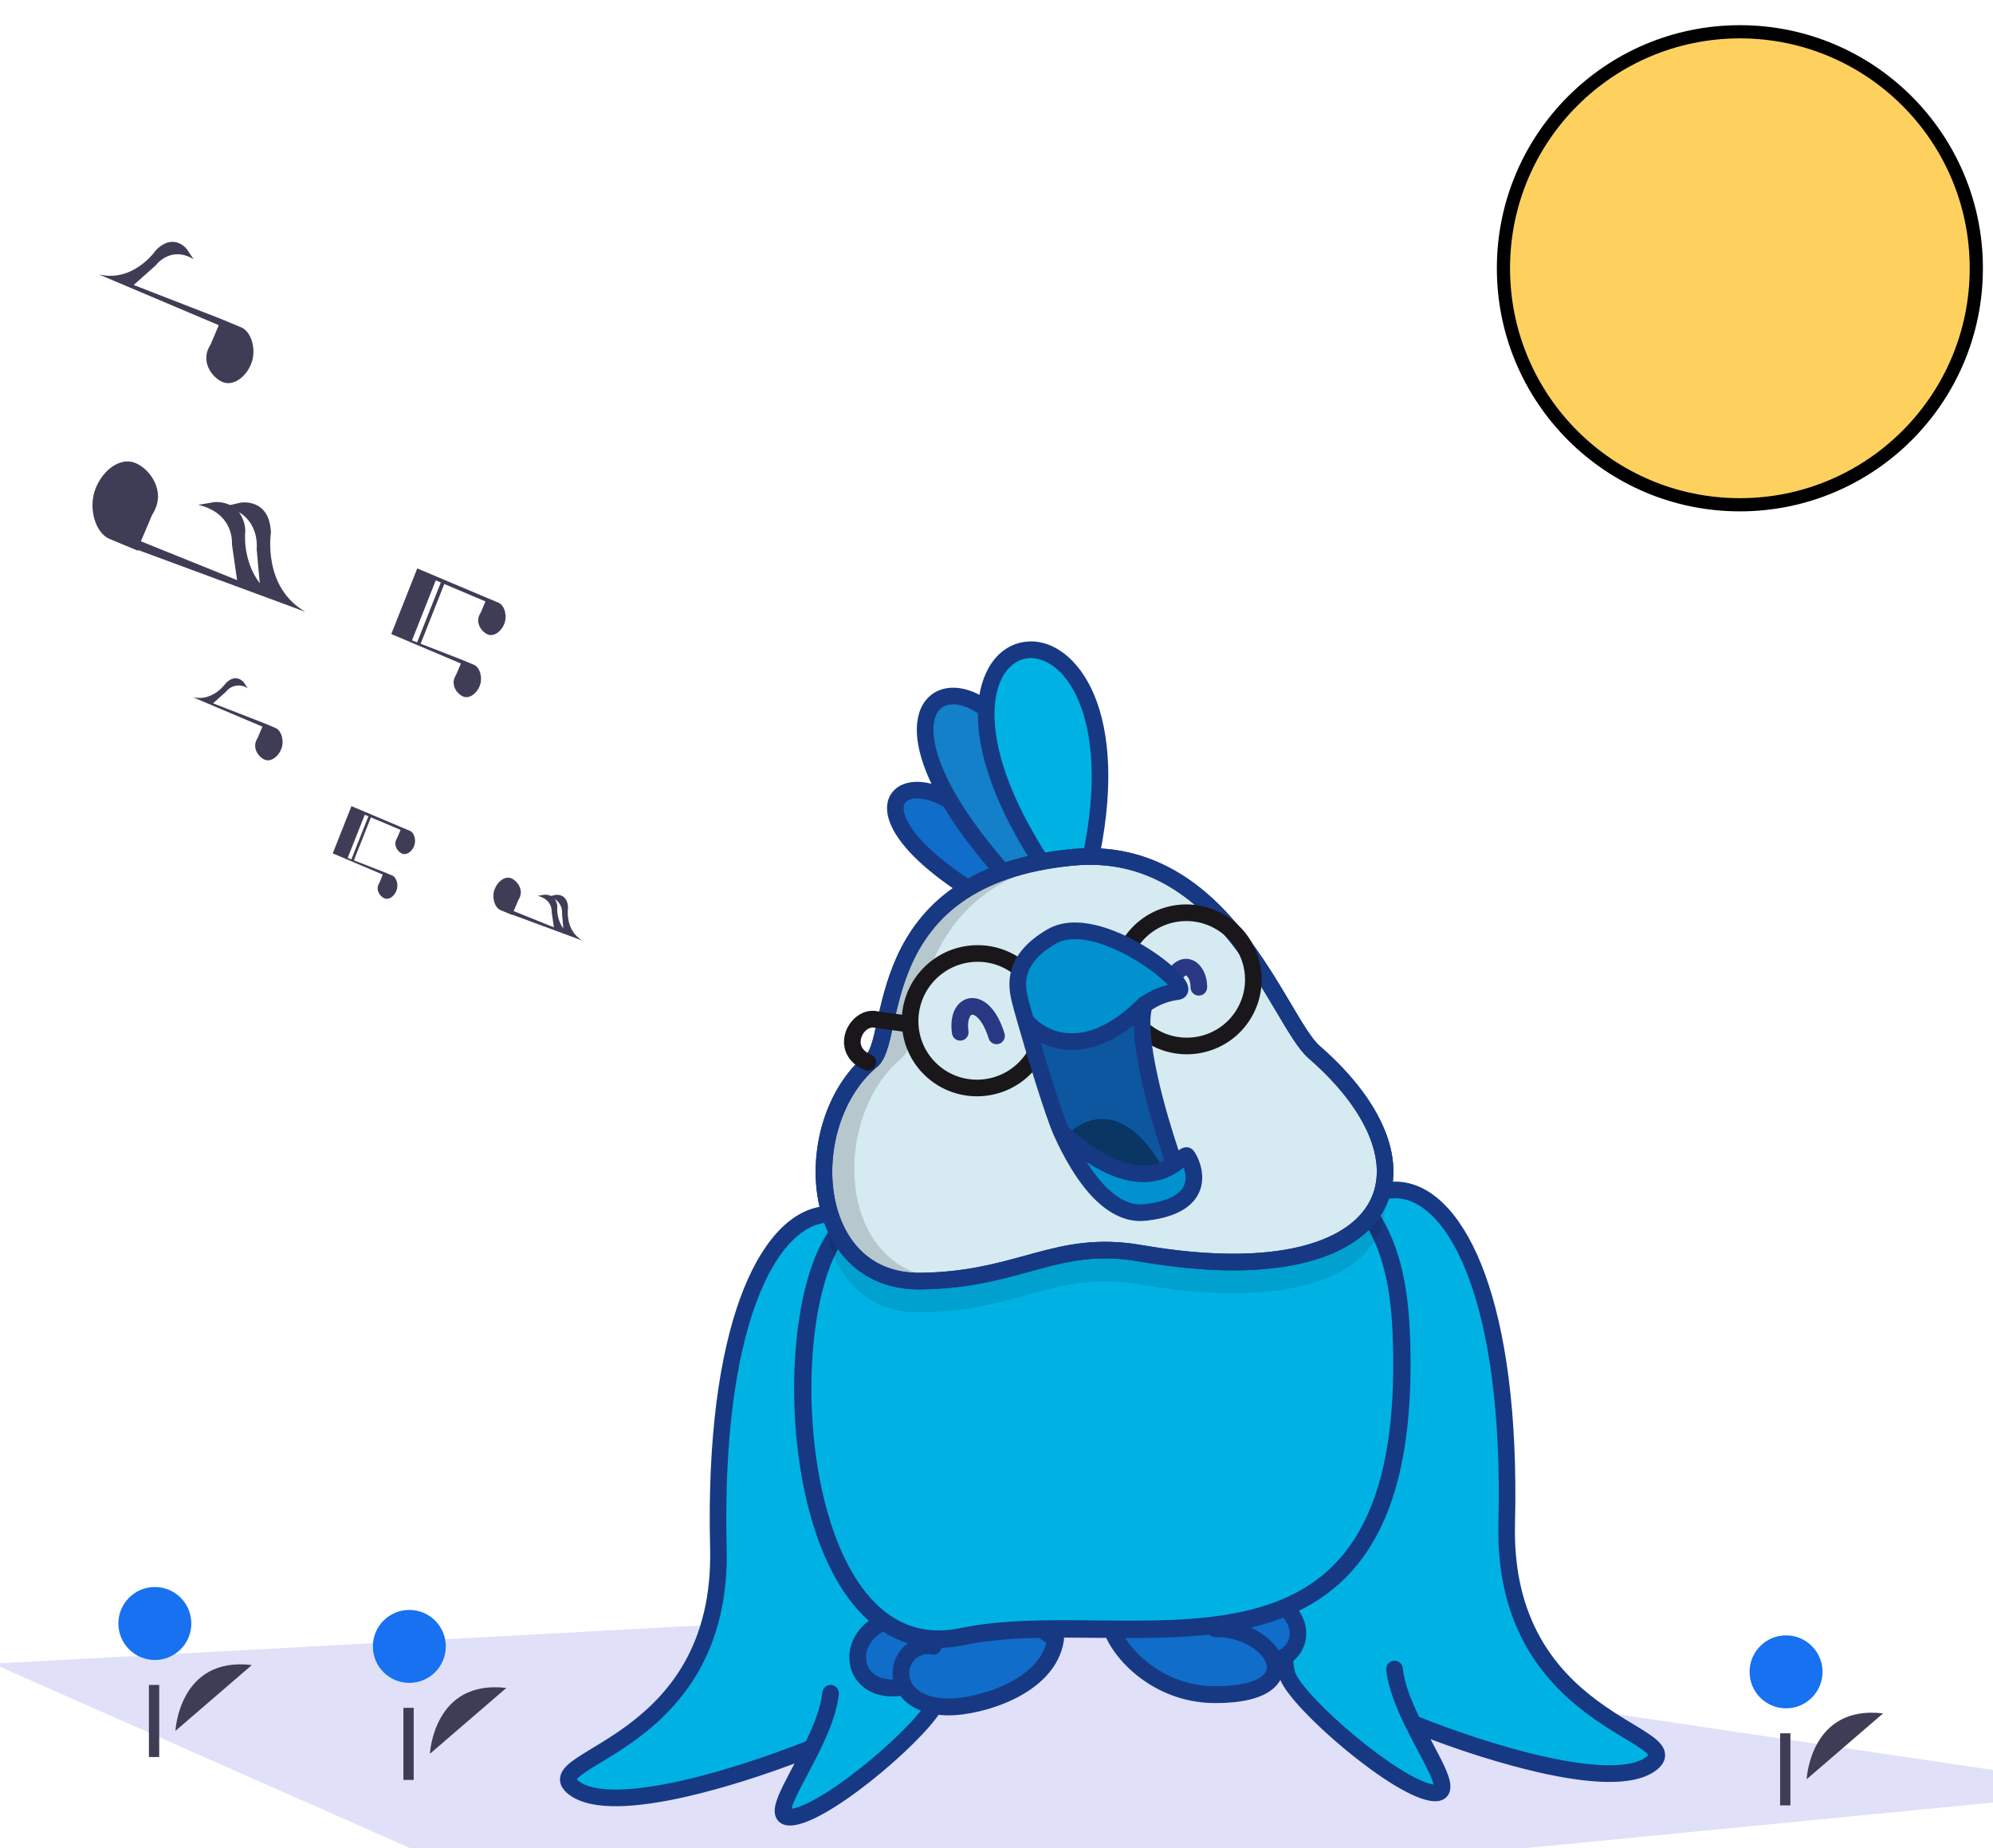
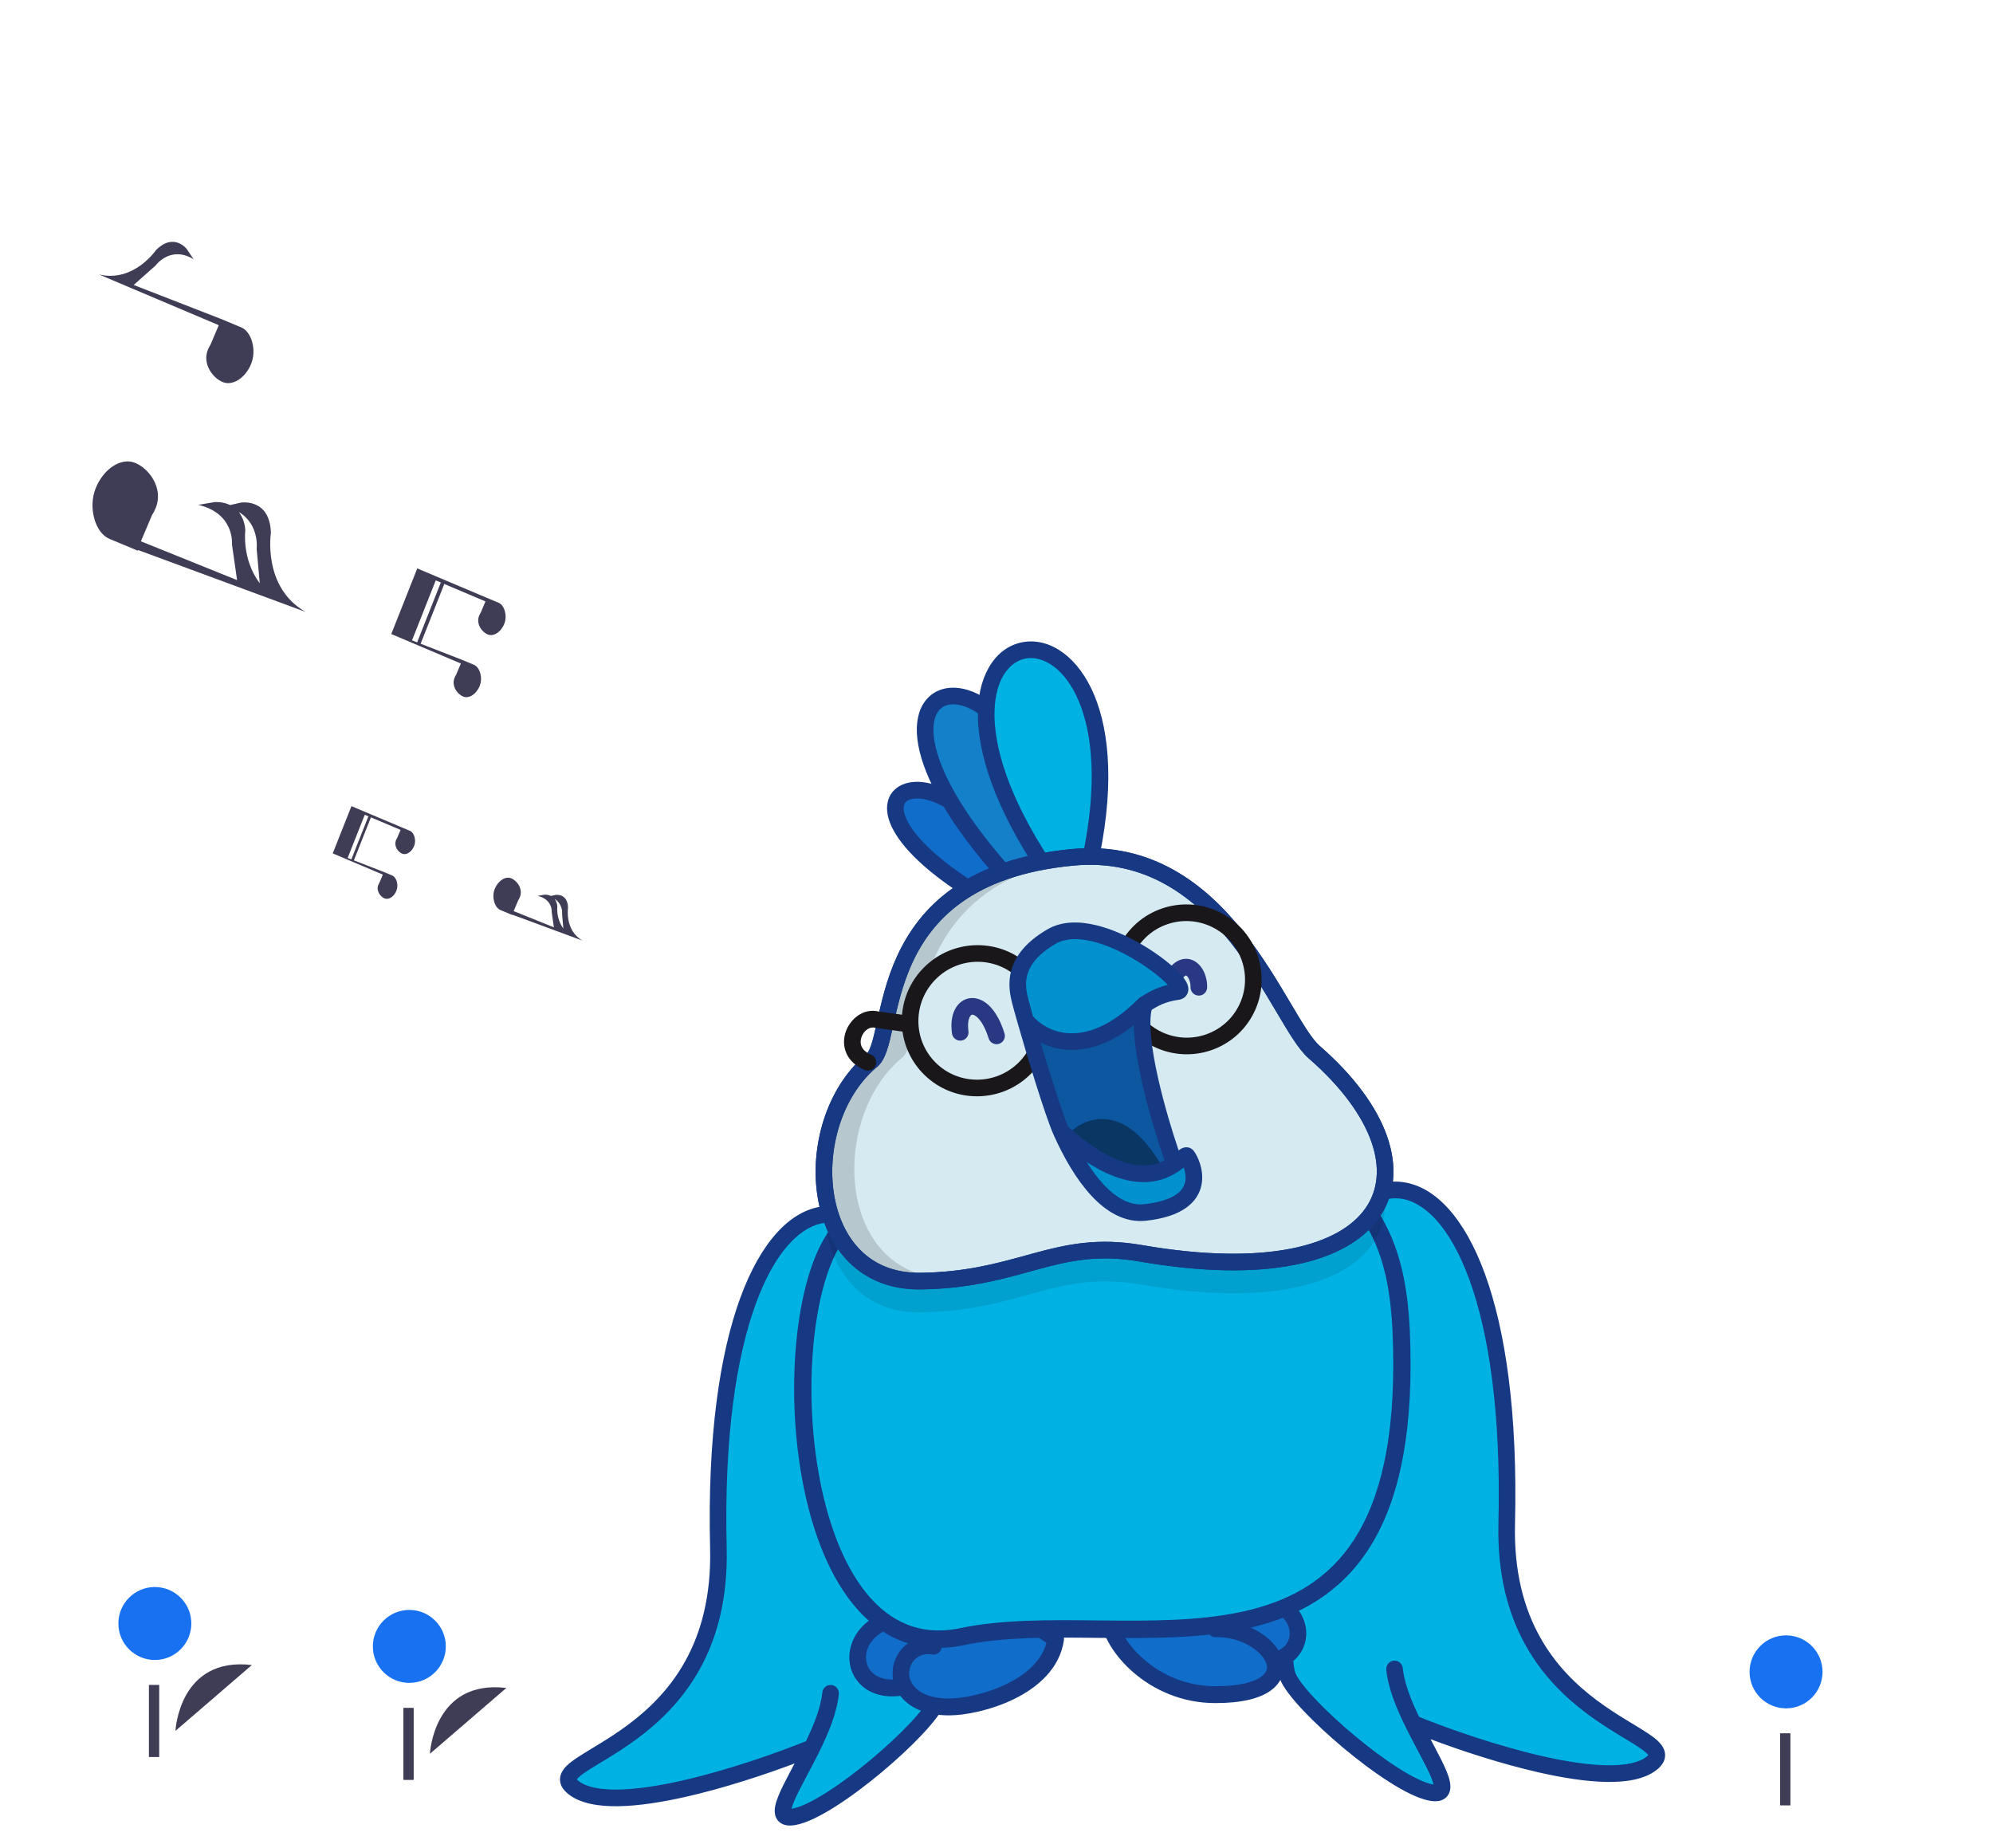
<svg xmlns="http://www.w3.org/2000/svg" width="1662" height="1541" viewBox="0 0 1662 1541" fill="none">
  <g clip-path="url(#clip0_1615_25830)">
-     <path d="M1772.39 1492.32L510.148 1615.43L-5.872 1387.31L778.158 1344.92L1772.39 1492.32Z" fill="#5757E0" fill-opacity="0.18" />
-     <path d="M1648.08 223.707C1648.08 332.623 1559.8 420.915 1450.91 420.915C1342.03 420.915 1253.75 332.623 1253.75 223.707C1253.75 114.792 1342.03 26.5 1450.91 26.5C1559.8 26.5 1648.08 114.792 1648.08 223.707Z" fill="#FED15F" stroke="black" stroke-width="11" />
    <path d="M358.518 1462.45C358.518 1462.45 361.482 1400.32 422.254 1407.54Z" fill="#3F3D56" />
    <path d="M341.347 1403.32C358.145 1403.32 371.762 1389.7 371.762 1372.9C371.762 1356.1 358.145 1342.48 341.347 1342.48C324.549 1342.48 310.931 1356.1 310.931 1372.9C310.931 1389.7 324.549 1403.32 341.347 1403.32Z" fill="#1771F1" />
    <path d="M344.984 1424.13H336.398V1484.24H344.984V1424.13Z" fill="#3F3D56" />
-     <path d="M1506.59 1483.67C1506.59 1483.67 1509.56 1421.54 1570.33 1428.76Z" fill="#3F3D56" />
    <path d="M1489.42 1424.55C1506.22 1424.55 1519.84 1410.93 1519.84 1394.13C1519.84 1377.32 1506.22 1363.7 1489.42 1363.7C1472.62 1363.7 1459 1377.32 1459 1394.13C1459 1410.93 1472.62 1424.55 1489.42 1424.55Z" fill="#1771F1" />
    <path d="M1493.06 1445.36H1484.47V1505.47H1493.06V1445.36Z" fill="#3F3D56" />
    <path d="M146.306 1443.34C146.306 1443.34 149.27 1381.21 210.041 1388.43Z" fill="#3F3D56" />
    <path d="M129.134 1384.22C145.932 1384.22 159.55 1370.6 159.55 1353.8C159.55 1337 145.932 1323.38 129.134 1323.38C112.336 1323.38 98.719 1337 98.719 1353.8C98.719 1370.6 112.336 1384.22 129.134 1384.22Z" fill="#1771F1" />
    <path d="M132.771 1405.03H124.185V1465.14H132.771V1405.03Z" fill="#3F3D56" />
    <path d="M341.986 692.851L341.989 692.845L334.724 689.819L304.07 676.858L293.083 672.212L292.239 674.341L277.479 711.616L319.018 729.202L319.236 729.399L316.437 736.001C316.054 736.605 315.727 737.243 315.461 737.906C313.5 742.858 317.203 747.784 320.704 749.171C324.205 750.558 328.633 747.668 330.594 742.716C332.528 737.831 330.638 731.626 327.226 730.126L327.229 730.121L319.964 727.094L295.111 717.431L309.312 681.569L307.207 680.735L293.001 716.611L289.928 715.416L304.189 679.4L304.565 679.559L333.778 691.926L333.996 692.124L331.197 698.726C330.814 699.329 330.487 699.967 330.221 700.631C328.26 705.583 331.963 710.509 335.464 711.895C338.965 713.282 343.393 710.392 345.354 705.44C347.288 700.556 345.398 694.35 341.986 692.851Z" fill="#3F3D56" />
    <path d="M485.759 784.362C470.68 775.739 473.698 756.816 473.698 756.816C473.318 744.522 463.164 746.262 463.164 746.262L459.468 747.106C457.751 746.309 455.861 745.959 453.973 746.089L448.351 747.036C461.152 750.044 460.1 760.755 460.1 760.755L461.894 773.279L428.351 759.745L432.202 750.662C432.735 749.823 433.189 748.938 433.559 748.016C436.282 741.138 431.138 734.296 426.276 732.37C421.413 730.444 415.264 734.458 412.54 741.336C409.854 748.12 412.479 756.739 417.218 758.821L417.214 758.829L427.304 763.032L427.379 762.794L485.759 784.362ZM468.726 762.357L469.802 774.345C466.004 769.014 464.219 762.509 464.766 755.987C464.677 753.666 463.895 751.426 462.52 749.556C464.633 750.91 466.332 752.822 467.427 755.081C468.522 757.34 468.972 759.858 468.726 762.357Z" fill="#3F3D56" />
-     <path d="M229.892 607.076L229.896 607.068L219.806 602.865L177.633 586.467L188.277 576.996C190.36 574.219 193.435 572.355 196.859 571.794C200.284 571.233 203.792 572.018 206.651 573.985L203.348 569.075C203.348 569.075 197.139 560.852 188.447 569.552C188.447 569.552 177.692 585.41 160.799 581.368L218.492 605.792L218.795 606.066L214.907 615.235C214.375 616.074 213.921 616.96 213.551 617.881C210.828 624.759 215.971 631.601 220.834 633.527C225.696 635.453 231.846 631.439 234.57 624.561C237.256 617.777 234.631 609.158 229.892 607.076Z" fill="#3F3D56" />
    <path d="M384.286 553.409L380.398 562.578C379.866 563.417 379.412 564.303 379.042 565.224C376.318 572.102 381.462 578.944 386.324 580.87C391.187 582.796 397.337 578.782 400.06 571.904C402.747 565.12 400.121 556.501 395.383 554.419L395.387 554.411L385.296 550.208L350.778 536.786L370.501 486.977L367.578 485.819L347.848 535.647L343.579 533.988L363.386 483.965L363.908 484.186L404.483 501.363L404.786 501.637L400.898 510.806C400.366 511.645 399.912 512.531 399.542 513.452C396.818 520.331 401.962 527.172 406.824 529.098C411.687 531.025 417.837 527.01 420.56 520.132C423.247 513.348 420.621 504.729 415.883 502.647L415.887 502.639L405.796 498.436L364.561 481L363.221 480.434L347.961 473.981L326.29 528.711L383.983 553.135L384.286 553.409Z" fill="#3F3D56" />
    <path d="M201.454 273.118L201.461 273.104L184.091 265.869L111.494 237.641L129.817 221.336C129.817 221.336 142.005 204.422 161.447 216.154L155.761 207.701C155.761 207.701 145.071 193.546 130.109 208.522C130.109 208.522 111.595 235.822 82.514 228.863L181.83 270.907L182.351 271.38L175.659 287.163C174.743 288.607 173.961 290.132 173.324 291.719C168.636 303.559 177.49 315.336 185.861 318.652C194.231 321.968 204.818 315.058 209.506 303.218C214.13 291.539 209.611 276.703 201.454 273.118Z" fill="#3F3D56" />
    <path d="M254.761 510.228C218.708 489.61 225.923 444.367 225.923 444.367C225.016 414.974 200.737 419.135 200.737 419.135L191.901 421.152C187.796 419.246 183.276 418.41 178.761 418.721L165.32 420.983C195.927 428.176 193.412 453.786 193.412 453.786L197.7 483.729L117.502 451.37L126.71 429.654C127.983 427.648 129.068 425.531 129.954 423.327C136.465 406.882 124.167 390.525 112.541 385.919C100.915 381.314 86.211 390.911 79.7 407.356C73.277 423.576 79.554 444.183 90.883 449.161L90.874 449.181L114.999 459.23L115.179 458.661L254.761 510.228ZM214.035 457.615L216.616 486.376C201.474 466.271 204.568 442.384 204.568 442.384C204.355 436.837 202.484 431.481 199.197 427.008C216.592 437.419 214.035 457.615 214.035 457.615Z" fill="#3F3D56" />
    <path d="M1074.64 1397.33C1067.43 1379.22 1074.64 1291.65 1074.63 1204.09C1074.63 921.775 1265.34 902.149 1256.33 1270.52C1252.27 1436.59 1408.9 1444.44 1376.46 1469.8C1344.03 1495.16 1230.57 1457.72 1178.64 1436.59C1194.83 1469.55 1214.9 1498.1 1193.26 1493.96C1161.73 1487.92 1083.64 1419.98 1074.64 1397.33Z" fill="#00B2E4" />
    <path d="M780.924 1417.59C788.132 1399.47 780.925 1311.91 780.925 1224.34C780.925 942.027 590.218 922.401 599.228 1290.77C603.29 1456.84 446.663 1464.69 479.098 1490.05C511.533 1515.42 624.994 1477.97 676.919 1456.84C660.733 1489.8 640.659 1518.35 662.296 1514.21C693.83 1508.17 771.915 1440.23 780.924 1417.59Z" fill="#00B2E4" />
    <path fill-rule="evenodd" clip-rule="evenodd" d="M1238.26 1062.13C1255.36 1108.92 1265.67 1177.91 1263.39 1270.77C1261.42 1351.23 1298.2 1392.88 1331.66 1417.87C1340.1 1424.17 1348.36 1429.44 1355.85 1434.02C1357.81 1435.23 1359.75 1436.4 1361.64 1437.54C1366.8 1440.66 1371.56 1443.55 1375.41 1446.18C1378.07 1448 1380.54 1449.86 1382.57 1451.8C1384.55 1453.69 1386.51 1456.01 1387.63 1458.83C1388.85 1461.92 1388.93 1465.3 1387.52 1468.59C1386.24 1471.59 1383.95 1473.98 1381.44 1475.94C1371.33 1483.83 1356.02 1486.19 1339.61 1485.91C1322.85 1485.62 1303.4 1482.54 1283.63 1478.07C1251.8 1470.86 1218.47 1459.86 1192.95 1450.27C1193.47 1451.26 1193.99 1452.23 1194.5 1453.2C1195.26 1454.62 1196 1456.03 1196.73 1457.41C1200.55 1464.63 1204.08 1471.49 1206.42 1477.25C1207.58 1480.14 1208.55 1483 1209.08 1485.67C1209.58 1488.21 1209.85 1491.36 1208.79 1494.39C1207.56 1497.92 1204.86 1500.36 1201.36 1501.41C1198.32 1502.33 1194.97 1502.11 1191.81 1501.51C1182.52 1499.73 1170.73 1493.7 1158.69 1486.05C1146.42 1478.26 1133.11 1468.27 1120.59 1457.82C1108.07 1447.36 1096.21 1436.34 1086.86 1426.43C1082.19 1421.47 1078.09 1416.73 1074.82 1412.43C1071.62 1408.21 1068.95 1404.08 1067.47 1400.36C1066.22 1397.21 1065.46 1393.1 1064.94 1388.63C1064.42 1384.04 1064.1 1378.56 1063.93 1372.38C1063.58 1360.02 1063.81 1344.43 1064.26 1326.82C1064.5 1317.56 1064.8 1307.74 1065.11 1297.48C1066 1268.58 1066.98 1236.3 1066.98 1203.98C1066.98 1132.52 1079.05 1077.05 1097.51 1039.89C1115.75 1003.16 1141.56 982.188 1169.44 985.685C1196.89 989.127 1221.35 1015.85 1238.26 1062.13ZM1183.45 1431.69C1209.42 1442.11 1249.24 1456.03 1286.67 1464.51C1306 1468.89 1324.42 1471.75 1339.84 1472.02C1355.6 1472.28 1366.77 1469.8 1372.96 1464.97C1373.78 1464.32 1374.26 1463.83 1374.52 1463.52C1374.28 1463.17 1373.84 1462.63 1373.05 1461.88C1371.8 1460.68 1370.01 1459.3 1367.62 1457.66C1364.12 1455.26 1359.86 1452.69 1354.85 1449.65C1352.9 1448.47 1350.83 1447.22 1348.65 1445.89C1341.02 1441.21 1332.34 1435.7 1323.4 1429.02C1287.33 1402.08 1247.46 1356.52 1249.57 1270.43C1251.82 1178.57 1241.57 1111.49 1225.28 1066.91C1208.8 1021.83 1187.06 1001.9 1167.73 999.472C1148.83 997.102 1127.29 1011.04 1109.88 1046.09C1092.69 1080.71 1080.81 1133.87 1080.81 1203.98C1080.81 1236.54 1079.82 1269.14 1078.93 1298.09C1078.62 1308.3 1078.33 1318.04 1078.09 1327.18C1077.64 1344.77 1077.42 1360.03 1077.75 1371.99C1077.92 1377.97 1078.22 1383.01 1078.68 1387.04C1079.16 1391.2 1079.76 1393.81 1080.31 1395.2C1081.1 1397.16 1082.87 1400.12 1085.81 1404C1088.69 1407.8 1092.45 1412.15 1096.9 1416.87C1105.8 1426.31 1117.24 1436.96 1129.43 1447.13C1141.62 1457.31 1154.44 1466.91 1166.08 1474.31C1177.94 1481.84 1187.85 1486.6 1194.4 1487.86C1194.79 1487.93 1195.14 1487.99 1195.44 1488.03C1195.13 1486.62 1194.54 1484.79 1193.6 1482.48C1191.58 1477.48 1188.38 1471.23 1184.52 1463.92C1183.81 1462.58 1183.08 1461.21 1182.34 1459.81C1179.09 1453.69 1175.56 1447.04 1172.21 1440.22C1164.73 1425.03 1157.6 1408.02 1156.04 1392.42C1155.66 1388.6 1158.43 1385.19 1162.23 1384.81C1166.03 1384.43 1169.42 1387.21 1169.8 1391.03C1171.02 1403.27 1176.57 1417.44 1183.45 1431.69Z" fill="#173984" />
    <path fill-rule="evenodd" clip-rule="evenodd" d="M617.298 1082.38C600.199 1129.17 589.891 1198.16 592.167 1291.02C594.139 1371.48 557.361 1413.13 523.903 1438.12C515.461 1444.43 507.199 1449.69 499.711 1454.27C497.745 1455.48 495.807 1456.65 493.921 1457.79C488.762 1460.91 483.997 1463.8 480.155 1466.43C477.495 1468.25 475.022 1470.11 472.992 1472.05C471.008 1473.94 469.048 1476.26 467.932 1479.08C466.71 1482.17 466.634 1485.55 468.037 1488.84C469.319 1491.84 471.61 1494.23 474.12 1496.19C484.231 1504.08 499.535 1506.44 515.954 1506.16C532.709 1505.87 552.162 1502.79 571.934 1498.32C603.755 1491.11 637.09 1480.11 662.609 1470.52C662.088 1471.51 661.57 1472.49 661.055 1473.45C660.303 1474.87 659.559 1476.28 658.828 1477.66C655.011 1484.89 651.477 1491.74 649.145 1497.5C647.977 1500.39 647.007 1503.25 646.48 1505.92C645.977 1508.46 645.712 1511.61 646.767 1514.64C647.997 1518.17 650.702 1520.61 654.198 1521.66C657.244 1522.58 660.586 1522.36 663.75 1521.76C673.044 1519.98 684.829 1513.95 696.875 1506.3C709.143 1498.51 722.449 1488.52 734.969 1478.07C747.492 1467.62 759.348 1456.59 768.696 1446.68C773.369 1441.72 777.475 1436.98 780.742 1432.68C783.943 1428.47 786.606 1424.33 788.086 1420.61C789.343 1417.46 790.102 1413.35 790.615 1408.89C791.143 1404.29 791.462 1398.81 791.634 1392.63C791.98 1380.27 791.748 1364.68 791.295 1347.07C791.057 1337.81 790.758 1327.99 790.446 1317.73C789.565 1288.83 788.582 1256.55 788.582 1224.23C788.582 1152.77 776.506 1097.3 758.052 1060.14C739.811 1023.42 714.004 1002.44 686.121 1005.94C658.674 1009.38 634.208 1036.1 617.298 1082.38ZM672.109 1451.95C646.138 1462.36 606.316 1476.28 568.892 1484.76C549.562 1489.14 531.139 1492 515.719 1492.27C499.962 1492.54 488.791 1490.05 482.605 1485.22C481.776 1484.57 481.302 1484.09 481.041 1483.77C481.282 1483.42 481.724 1482.88 482.508 1482.13C483.764 1480.93 485.548 1479.55 487.941 1477.91C491.44 1475.52 495.701 1472.94 500.712 1469.91C502.665 1468.72 504.731 1467.47 506.912 1466.14C514.542 1461.46 523.216 1455.95 532.156 1449.27C568.226 1422.33 608.103 1376.77 605.994 1290.68C603.742 1198.82 613.994 1131.74 630.282 1087.17C646.758 1042.08 668.504 1022.15 687.835 1019.72C706.731 1017.35 728.268 1031.29 745.676 1066.34C762.872 1100.97 774.751 1154.12 774.751 1224.23C774.751 1256.79 775.744 1289.39 776.626 1318.34C776.937 1328.55 777.234 1338.29 777.469 1347.43C777.922 1365.02 778.143 1380.28 777.809 1392.24C777.642 1398.22 777.339 1403.26 776.876 1407.29C776.399 1411.45 775.8 1414.06 775.246 1415.45C774.463 1417.41 772.693 1420.37 769.746 1424.25C766.865 1428.05 763.108 1432.4 758.656 1437.12C749.755 1446.56 738.317 1457.21 726.13 1467.38C713.94 1477.56 701.122 1487.16 689.483 1494.56C677.621 1502.09 667.715 1506.85 661.165 1508.11C660.773 1508.18 660.425 1508.24 660.118 1508.28C660.428 1506.87 661.024 1505.04 661.958 1502.73C663.983 1497.73 667.183 1491.48 671.045 1484.17C671.753 1482.83 672.481 1481.46 673.223 1480.06C676.468 1473.94 679.995 1467.3 683.351 1460.48C690.829 1445.28 697.963 1428.27 699.518 1412.67C699.898 1408.85 697.126 1405.44 693.326 1405.06C689.525 1404.68 686.136 1407.47 685.756 1411.28C684.536 1423.52 678.986 1437.69 672.109 1451.95Z" fill="#173984" />
    <path d="M754.502 1406.14C695.062 1417.99 699.191 1323.3 803.258 1353.45C840.418 1339.17 849.365 1346.33 879.62 1367.02C873.676 1407.32 815.425 1422.73 791.649 1422.73C770.893 1422.73 759.387 1415.09 754.502 1406.14Z" fill="#106DC9" />
    <path fill-rule="evenodd" clip-rule="evenodd" d="M842.807 1353.32C834.134 1351.2 824.142 1352.38 805.786 1359.49C804.377 1360.04 802.831 1360.1 801.382 1359.68C750.188 1344.73 728.155 1361.71 723.378 1375.12C720.857 1382.2 722.323 1389.31 726.779 1394.08C730.204 1397.74 736.055 1400.69 744.783 1400.53C741.509 1381.38 757.068 1361.48 779.702 1365.86C783.468 1366.58 785.938 1370.26 785.219 1374.08C784.5 1377.89 780.864 1380.39 777.098 1379.66C763.302 1377 753.83 1391.36 760.202 1403.13C763.552 1409.32 772.338 1416.35 791.593 1416.35C802.515 1416.35 822.173 1412.68 839.693 1404.1C855.864 1396.17 868.667 1384.86 872.623 1369.91C859.24 1360.69 851.261 1355.39 842.807 1353.32ZM750.794 1414.16C758.216 1423.87 771.755 1430.41 791.593 1430.41C804.66 1430.41 826.382 1426.24 845.744 1416.75C864.973 1407.32 883.718 1391.68 887.218 1367.76C887.608 1365.1 886.458 1362.44 884.258 1360.92C883.305 1360.27 882.367 1359.62 881.442 1358.98C868.038 1349.71 857.57 1342.48 846.073 1339.66C833.72 1336.63 820.974 1338.77 802.992 1345.54C750.523 1330.91 718.759 1346.64 710.316 1370.36C706.167 1382.01 708.342 1394.8 716.691 1403.74C724.317 1411.9 736.201 1415.96 750.794 1414.16Z" fill="#173984" />
    <path d="M1012.33 1412.5C959.072 1412.5 924.705 1371.32 923.098 1350.14C939.563 1332.75 954.764 1330.15 990.627 1336.02C1093.13 1311.31 1096.74 1379.55 1061.52 1384.26C1066.46 1397.88 1054.85 1412.5 1012.33 1412.5Z" fill="#106DC9" />
    <path fill-rule="evenodd" clip-rule="evenodd" d="M1070.38 1389.66C1088.03 1383 1094.88 1361.8 1084.35 1344.97C1072.68 1326.32 1042.54 1316.06 991.728 1328.27C974.467 1325.45 961.132 1324.53 949.842 1326.86C937.829 1329.35 928.758 1335.37 919.865 1344.97C918.532 1346.41 917.856 1348.35 918.003 1350.32C918.515 1357.22 921.518 1364.97 926.111 1372.48C930.768 1380.09 937.327 1387.89 945.524 1394.91C961.934 1408.97 985.234 1420.17 1013.55 1420.17C1035.18 1420.17 1050.37 1416.43 1059.67 1409.72C1064.44 1406.29 1067.8 1401.95 1069.38 1396.92C1070.14 1394.5 1070.45 1392.06 1070.38 1389.66ZM1066.1 1376.22C1075.03 1372.41 1078.42 1361.73 1072.66 1352.52C1065.92 1341.75 1043.79 1329.92 993.621 1342.28C992.718 1342.51 991.78 1342.54 990.863 1342.39C973.174 1339.43 961.558 1338.8 952.603 1340.66C944.964 1342.24 938.829 1345.71 932.272 1352.21C933.074 1355.73 934.87 1360.14 937.872 1365.05C941.719 1371.33 947.301 1378.03 954.45 1384.15C968.737 1396.39 988.959 1406.1 1013.55 1406.1C1034.16 1406.1 1045.85 1402.43 1051.65 1398.24C1054.43 1396.24 1055.68 1394.27 1056.19 1392.63C1056.71 1390.99 1056.69 1389.07 1055.9 1386.84C1054.24 1382.17 1049.34 1376.57 1041.48 1372.11C1033.79 1367.74 1024 1364.93 1013.72 1365.19C1009.9 1365.29 1006.72 1362.22 1006.63 1358.33C1006.53 1354.45 1009.55 1351.22 1013.38 1351.12C1026.28 1350.79 1038.51 1354.3 1048.24 1359.82C1055.66 1364.03 1062.1 1369.7 1066.1 1376.22Z" fill="#173984" />
    <path d="M800.744 1364.33C654.155 1395.01 640.362 1084.15 701.674 1023.18L1093.54 967.401C1158.61 1009.25 1168.62 1063.02 1168.62 1138.37C1168.62 1432.2 938.904 1335.41 800.744 1364.33Z" fill="#00B2E4" />
    <path fill-rule="evenodd" clip-rule="evenodd" d="M1093.23 959.8C1094.94 959.555 1096.68 959.938 1098.14 960.88C1131.74 982.605 1151.52 1007.75 1162.72 1037.49C1173.81 1066.93 1176.29 1100.39 1176.29 1138.31C1176.29 1212.75 1161.83 1263.62 1136.99 1298.09C1112.02 1332.73 1077.28 1349.83 1038.9 1358.17C1000.75 1366.46 958.402 1366.21 917.72 1365.8C916.753 1365.79 915.786 1365.78 914.821 1365.77C874.789 1365.36 836.591 1364.96 803.884 1371.84C764.318 1380.17 733.46 1365.07 711.149 1337.47C689.167 1310.27 675.352 1270.92 668.218 1229.49C661.062 1187.93 660.491 1143.48 665.613 1105.42C668.175 1086.39 672.181 1068.8 677.589 1053.88C682.964 1039.06 689.894 1026.41 698.578 1017.73C699.682 1016.62 701.109 1015.91 702.648 1015.69L1093.23 959.8ZM707.152 1029.72C701.185 1036.35 695.74 1046.2 691.148 1058.87C686.181 1072.56 682.377 1089.09 679.917 1107.37C674.995 1143.95 675.535 1186.9 682.44 1227.01C689.368 1267.24 702.565 1303.82 722.344 1328.29C741.793 1352.36 767.444 1364.66 800.932 1357.62C835.205 1350.41 874.785 1350.82 914.135 1351.23C915.379 1351.24 916.623 1351.25 917.867 1351.26C958.845 1351.68 999.554 1351.85 1035.86 1343.96C1071.93 1336.12 1103.04 1320.45 1125.3 1289.56C1147.69 1258.5 1161.85 1211.08 1161.85 1138.31C1161.85 1100.73 1159.34 1069.5 1149.23 1042.64C1139.47 1016.72 1122.44 994.413 1092.58 974.573L707.152 1029.72Z" fill="#173984" />
    <path d="M847.454 746.292C802.806 606.518 659.658 654.434 822.62 750.293C832.164 744.683 835.679 743.854 847.454 746.292Z" fill="#106DC9" />
    <path fill-rule="evenodd" clip-rule="evenodd" d="M806.14 669.046C824.501 683.675 842.535 708.108 854.058 744.181C854.808 746.529 854.255 749.098 852.607 750.93C850.959 752.762 848.462 753.581 846.049 753.082C840.304 751.893 837.557 751.737 835.364 752.11C833.172 752.484 830.853 753.497 826.132 756.271C823.963 757.546 821.274 757.546 819.106 756.27C778.006 732.094 755.117 710.354 745.417 692.948C740.564 684.24 738.57 675.796 740.352 668.419C742.23 660.646 747.935 655.531 755.136 653.306C768.788 649.086 788.161 654.722 806.14 669.046ZM822.704 742.278C784.595 719.408 765.197 699.959 757.527 686.196C753.582 679.116 753.181 674.361 753.829 671.676C754.382 669.386 755.932 667.574 759.23 666.555C766.576 664.285 781.176 666.886 797.502 679.894C811.76 691.253 826.545 710.041 837.236 738.067C835.819 738.085 834.427 738.202 833.036 738.439C829.391 739.061 826.126 740.443 822.704 742.278Z" fill="#173984" />
    <path d="M871.568 729.872C876.615 522.474 667.848 538.732 839.014 730.116C851.243 725.238 858.324 724.7 871.568 729.872Z" fill="#1480C9" />
    <path fill-rule="evenodd" clip-rule="evenodd" d="M850.335 611.693C867.433 637.73 879.788 677.051 878.499 730.04C878.444 732.3 877.29 734.391 875.409 735.644C873.527 736.896 871.153 737.153 869.047 736.33C862.872 733.919 858.745 733.084 855.047 733.157C851.319 733.231 847.398 734.235 841.582 736.556C838.878 737.634 835.788 736.908 833.847 734.738C790.725 686.523 770.693 648.463 765.779 621.411C763.316 607.858 764.535 596.367 769.401 587.818C774.418 579.002 782.835 574.195 792.523 573.532C811.196 572.255 833.504 586.063 850.335 611.693ZM841.048 721.961C800.827 676.24 783.555 641.692 779.42 618.932C777.305 607.289 778.744 599.434 781.45 594.679C784.004 590.191 788.075 587.737 793.469 587.368C804.961 586.582 823.201 595.635 838.746 619.307C853.074 641.125 864.385 674.514 864.719 720.41C861.332 719.616 858.078 719.227 854.774 719.292C850.106 719.384 845.692 720.378 841.048 721.961Z" fill="#173984" />
    <path d="M907.69 723.814C967.964 463.169 719.417 498.885 873.724 726.755C886.079 720.744 893.426 719.608 907.69 723.814Z" fill="#00B2E4" />
    <path fill-rule="evenodd" clip-rule="evenodd" d="M912.509 579.6C925.665 611.12 929.714 659.347 914.444 725.378C914.014 727.239 912.835 728.84 911.185 729.803C909.536 730.766 907.562 731.006 905.73 730.466C899.051 728.496 894.609 727.966 890.672 728.354C886.708 728.746 882.647 730.126 876.757 732.991C873.656 734.5 869.918 733.5 867.984 730.645C828.968 673.027 814.776 626.657 815.478 593.365C816.176 560.235 832.097 538.289 854.505 535.223C876.551 532.206 899.463 548.342 912.509 579.6ZM876.223 718.02C840.61 664.046 828.739 622.157 829.34 593.657C829.962 564.146 843.479 550.729 856.384 548.963C869.653 547.147 887.932 556.711 899.714 584.942C910.966 611.9 915.475 654.729 902.472 715.362C897.848 714.441 893.586 714.131 889.31 714.553C884.808 714.998 880.593 716.226 876.223 718.02Z" fill="#173984" />
    <path d="M767.66 1094.38C851.314 1093.3 880.259 1058.88 951.085 1071.16C1161.03 1107.57 1208.35 1001.25 1095.77 903.295C1066.48 877.81 1021.85 728.808 894.381 741.002C721.614 757.53 749.604 896.142 725.911 911.302C665.063 963.502 673.409 1095.6 767.66 1094.38Z" fill="black" fill-opacity="0.1" />
    <path d="M767.66 1068.29C851.314 1067.21 880.259 1032.79 951.085 1045.07C1161.03 1081.47 1208.35 975.15 1095.77 877.197C1066.48 851.712 1021.85 702.711 894.381 714.905C721.614 731.433 749.604 870.044 725.911 885.204C665.063 937.405 673.409 1069.5 767.66 1068.29Z" fill="#D6EAF2" />
    <path fill-rule="evenodd" clip-rule="evenodd" d="M1026.45 786.222C996.39 748.182 955.419 716.032 895.042 721.808C852.792 725.85 823.364 737.297 802.5 752.021C781.661 766.729 768.934 785.012 760.554 803.439C752.344 821.493 748.345 839.565 744.976 854.792C744.885 855.205 744.794 855.615 744.703 856.024C743.023 863.612 741.413 870.762 739.412 876.497C737.562 881.801 734.892 887.437 730.116 890.734C702.065 915.035 689.534 958.345 695.47 995.689C698.427 1014.29 705.892 1030.85 717.709 1042.62C729.404 1054.26 745.773 1061.63 767.571 1061.35C804.623 1060.87 830.546 1053.73 854.981 1047C857.455 1046.32 859.914 1045.64 862.368 1044.98C889.254 1037.68 915.365 1031.84 952.27 1038.24C1004.22 1047.24 1045.64 1047.33 1076.75 1041.17C1107.91 1034.99 1128.07 1022.7 1138.69 1007.54C1149.16 992.589 1151.17 973.68 1143.64 952.162C1136.04 930.483 1118.79 906.42 1091.22 882.429C1086.8 878.581 1082.46 872.781 1078.14 866.221C1073.95 859.851 1069.43 852.227 1064.57 844.024L1063.91 842.91C1053.6 825.523 1041.51 805.267 1026.45 786.222ZM1089.72 858.594C1093.95 865.012 1097.42 869.443 1100.32 871.966C1129.04 896.952 1148.08 922.911 1156.72 947.578C1165.42 972.407 1163.58 996.168 1150.05 1015.49C1136.67 1034.6 1112.67 1048.19 1079.44 1054.77C1046.15 1061.37 1002.92 1061.09 949.901 1051.9C915.98 1046.02 892.206 1051.25 865.999 1058.36C863.563 1059.02 861.106 1059.7 858.618 1060.38C834.127 1067.14 806.647 1074.72 767.75 1075.22C742.422 1075.55 722.403 1066.86 707.927 1052.45C693.572 1038.16 685.082 1018.66 681.777 997.866C675.21 956.551 688.817 907.892 721.398 879.942C721.644 879.731 721.904 879.538 722.176 879.364C723.028 878.819 724.552 877 726.321 871.928C728 867.117 729.44 860.822 731.167 853.025C731.279 852.516 731.393 852.002 731.508 851.484C734.841 836.405 739.11 817.1 747.933 797.697C757.113 777.511 771.264 757.094 794.507 740.69C817.726 724.303 849.587 712.225 893.722 708.003C960.812 701.585 1005.89 737.839 1037.33 777.622C1053.03 797.489 1065.55 818.5 1075.83 835.836L1076.4 836.799C1081.35 845.139 1085.72 852.505 1089.72 858.594Z" fill="#173984" />
    <path d="M894.381 714.904C721.613 731.432 749.604 870.044 725.911 885.204C665.062 937.404 673.408 1069.5 767.66 1068.29C780.912 1068.11 792.792 1067.11 803.683 1065.58C800.212 1065.75 796.643 1065.86 792.97 1065.91C698.718 1067.13 690.372 935.027 751.221 882.827C757.322 878.923 759.996 866.834 763.553 850.751C773.415 806.163 790.066 730.88 905.356 714.239C901.767 714.328 898.109 714.548 894.381 714.904Z" fill="black" fill-opacity="0.15" />
    <path fill-rule="evenodd" clip-rule="evenodd" d="M1026.45 786.222C996.39 748.182 955.419 716.032 895.042 721.808C852.792 725.85 823.364 737.297 802.5 752.021C781.661 766.729 768.934 785.012 760.554 803.439C752.344 821.493 748.345 839.565 744.976 854.792C744.885 855.205 744.794 855.615 744.703 856.024C743.023 863.612 741.413 870.762 739.412 876.497C737.562 881.801 734.892 887.437 730.116 890.734C702.065 915.035 689.534 958.345 695.47 995.689C698.427 1014.29 705.892 1030.85 717.709 1042.62C729.404 1054.26 745.773 1061.63 767.571 1061.35C804.623 1060.87 830.545 1053.73 854.98 1047C857.455 1046.32 859.914 1045.64 862.368 1044.98C889.254 1037.68 915.365 1031.84 952.27 1038.24C1004.22 1047.24 1045.64 1047.33 1076.75 1041.17C1107.91 1034.99 1128.07 1022.7 1138.69 1007.54C1149.16 992.589 1151.17 973.68 1143.64 952.162C1136.04 930.483 1118.79 906.42 1091.22 882.429C1086.8 878.581 1082.46 872.781 1078.14 866.221C1073.95 859.851 1069.43 852.227 1064.57 844.024L1063.91 842.91C1053.6 825.523 1041.51 805.267 1026.45 786.222ZM1089.72 858.594C1093.95 865.012 1097.42 869.443 1100.32 871.966C1129.04 896.952 1148.08 922.911 1156.72 947.578C1165.42 972.407 1163.58 996.168 1150.05 1015.49C1136.67 1034.6 1112.67 1048.19 1079.44 1054.77C1046.15 1061.37 1002.92 1061.09 949.901 1051.9C915.98 1046.02 892.206 1051.25 865.999 1058.36C863.564 1059.02 861.106 1059.7 858.618 1060.38C834.127 1067.14 806.648 1074.72 767.75 1075.22C742.422 1075.55 722.403 1066.86 707.927 1052.45C693.572 1038.16 685.082 1018.66 681.777 997.866C675.21 956.551 688.817 907.892 721.398 879.942C721.644 879.731 721.904 879.538 722.176 879.364C723.028 878.819 724.552 877 726.321 871.928C728 867.117 729.44 860.822 731.167 853.025C731.279 852.516 731.393 852.002 731.508 851.484C734.841 836.405 739.11 817.1 747.933 797.697C757.113 777.511 771.264 757.094 794.507 740.69C817.726 724.303 849.587 712.225 893.722 708.003C960.812 701.585 1005.89 737.839 1037.33 777.622C1053.03 797.489 1065.55 818.5 1075.83 835.836L1076.41 836.8C1081.35 845.139 1085.72 852.505 1089.72 858.594Z" fill="#173984" />
    <path fill-rule="evenodd" clip-rule="evenodd" d="M808.592 848.199C807.563 850.304 806.801 854.134 807.619 859.86C808.161 863.651 805.528 867.164 801.738 867.706C797.948 868.248 794.436 865.614 793.894 861.823C792.814 854.272 793.533 847.437 796.134 842.112C798.796 836.66 803.656 832.572 810.062 832.249C816.188 831.94 821.852 835.182 826.329 840.097C830.86 845.071 834.761 852.319 837.672 861.76C838.801 865.419 836.75 869.301 833.091 870.43C829.433 871.558 825.552 869.507 824.423 865.847C821.911 857.7 818.839 852.465 816.08 849.437C813.268 846.35 811.325 846.071 810.759 846.099C810.474 846.113 809.558 846.22 808.592 848.199Z" fill="#293883" />
    <path fill-rule="evenodd" clip-rule="evenodd" d="M1003.96 810.371C1005.82 814.295 1006.8 818.922 1006.65 823.517C1006.52 827.344 1003.32 830.344 999.491 830.217C995.664 830.089 992.665 826.884 992.792 823.056C992.872 820.652 992.337 818.222 991.433 816.315C990.478 814.303 989.474 813.577 989.138 813.43C989.098 813.412 989.073 813.405 989.063 813.402C989.061 813.403 989.057 813.403 989.051 813.404C989.027 813.407 988.68 813.456 988.008 813.948C986.536 815.027 984.154 817.772 981.504 823.808C979.965 827.315 975.875 828.909 972.37 827.37C968.864 825.83 967.27 821.739 968.809 818.233C971.909 811.172 975.53 805.901 979.814 802.761C984.444 799.369 989.802 798.576 994.712 800.732C999.138 802.675 1002.15 806.553 1003.96 810.371Z" fill="#293883" />
    <path fill-rule="evenodd" clip-rule="evenodd" d="M1012.86 774.104C989.201 761.12 959.605 769.703 946.723 793.182C943.874 798.375 942.083 803.85 941.269 809.37C938.387 828.913 947.729 849.113 966.151 859.225C989.805 872.209 1019.4 863.626 1032.28 840.147C1038.37 829.057 1039.65 816.63 1036.82 805.209C1033.65 792.429 1025.34 780.957 1012.86 774.104ZM934.568 786.51C951.164 756.263 989.213 745.307 1019.53 761.946C1035.53 770.734 1046.21 785.478 1050.27 801.871C1053.91 816.532 1052.27 832.549 1044.44 846.819C1027.84 877.066 989.793 888.022 959.481 871.383C935.843 858.408 923.847 832.472 927.552 807.347C928.603 800.222 930.914 793.17 934.568 786.51Z" fill="#1A171B" />
    <path fill-rule="evenodd" clip-rule="evenodd" d="M718.387 864.873C720.493 858.842 725.706 856.027 729.483 856.963C729.718 857.021 729.957 857.067 730.198 857.101L752.613 860.207C754.458 873.381 760.48 886.076 770.668 896.127C795.411 920.537 835.301 920.137 859.765 895.329C878.843 875.983 882.943 847.485 872.121 824.3C869.052 817.725 864.787 811.584 859.339 806.209C834.596 781.798 794.706 782.199 770.242 807.007C759.415 817.986 753.41 831.923 752.221 846.153L732.428 843.409C719.527 840.457 708.835 850.172 705.298 860.299C703.4 865.734 703.146 872.072 705.719 878.06C708.327 884.132 713.513 889.081 721.073 892.248C724.605 893.727 728.667 892.063 730.146 888.531C731.625 884.998 729.961 880.936 726.429 879.456C721.605 877.436 719.416 874.817 718.457 872.584C717.462 870.269 717.446 867.567 718.387 864.873ZM780.113 816.746C799.243 797.347 830.355 797.093 849.603 816.082C853.86 820.283 857.175 825.061 859.558 830.166C867.994 848.239 864.794 870.482 849.894 885.59C830.764 904.989 799.652 905.243 780.404 886.253C771.313 877.284 766.482 865.632 765.921 853.765C765.294 840.485 770.016 826.984 780.113 816.746Z" fill="#1A171B" />
    <path d="M885.114 943.843C937.352 990.698 965.731 980.097 979.471 970.652C967.409 936.951 945.526 863.149 954.491 837.547C905.712 886.564 867.944 866.759 855.157 850.729C863.049 878.375 878.234 928.509 885.114 943.843Z" fill="#0D57A1" />
    <path fill-rule="evenodd" clip-rule="evenodd" d="M955.019 1011.04C1011.76 1004.72 993.636 968.355 989.919 963.882C989.197 963.013 987.646 964.278 985.062 966.384C983.561 967.608 981.71 969.116 979.471 970.655C965.73 980.1 937.352 990.701 885.113 943.847C901.323 979.976 925.48 1014.34 955.019 1011.04ZM850.715 834.579C851.493 837.686 853.07 843.423 855.156 850.731C867.943 866.761 905.711 886.567 954.491 837.549C955.046 837.236 955.706 836.825 956.476 836.345C960.935 833.567 969.074 828.498 981.901 826.864C998.418 824.76 916.215 758.251 877.136 780.854C843.64 800.228 847.617 822.223 850.715 834.579Z" fill="#0091CE" />
    <path d="M970.612 975.507C955.295 981.841 929.701 982.275 889.211 947.446C902.651 931.925 937.746 915.806 970.612 975.507Z" fill="#093663" />
    <path fill-rule="evenodd" clip-rule="evenodd" d="M990.088 828.828C988.339 832.362 984.969 833.461 982.777 833.74C971.692 835.152 964.651 839.422 960.39 842.074C959.209 847.087 958.992 854.443 959.821 863.795C960.762 874.415 962.965 886.762 965.857 899.532C970.681 920.832 977.327 942.88 982.859 959.274C983.462 958.821 984.083 958.386 984.676 958.038C985.334 957.651 986.72 956.893 988.516 956.711C990.848 956.473 993.44 957.27 995.25 959.449C996.892 961.424 999.085 965.392 1000.61 970.117C1002.17 974.964 1003.29 981.382 1001.94 988.132C1000.54 995.094 996.593 1001.92 988.914 1007.31C981.413 1012.57 970.653 1016.27 955.788 1017.93C937.86 1019.93 922.415 1010.36 909.982 996.938C897.493 983.454 887.034 965.062 878.788 946.683C871.656 930.785 856.325 880.078 848.49 852.632C846.403 845.321 844.799 839.489 843.99 836.262C842.386 829.862 840.192 819.724 843.556 808.375C846.983 796.815 855.78 785.195 873.665 774.85C885.643 767.922 900.197 768.189 913.923 771.465C927.779 774.773 941.875 781.39 953.941 788.651C965.996 795.906 976.456 804.065 982.97 810.778C986.053 813.956 988.951 817.506 990.233 820.913C990.851 822.555 991.659 825.656 990.088 828.828ZM971.068 967.65C965.174 950.587 957.682 926.205 952.334 902.595C949.368 889.5 947.027 876.49 946.01 865.018C945.706 861.585 945.511 858.205 945.466 854.943C925.457 870.753 906.956 876.228 890.993 875.457C882.18 875.031 874.401 872.711 867.837 869.431C875.61 895.562 885.509 927.086 890.86 939.681C915.835 961.827 934.383 969.737 947.636 971.487C957.83 972.833 965.422 970.605 971.068 967.65ZM906.259 969.059C910.606 975.952 915.251 982.222 920.153 987.515C931.236 999.481 942.639 1005.44 954.25 1004.15C967.753 1002.64 976.005 999.427 980.947 995.957C985.711 992.612 987.643 988.877 988.342 985.399C989.084 981.709 988.521 977.803 987.415 974.376C987.33 974.111 987.242 973.852 987.152 973.598C986.054 974.46 984.796 975.407 983.398 976.368C975.554 981.76 963.326 987.547 945.822 985.236C934.53 983.744 921.448 978.935 906.259 969.059ZM861.423 847.422C859.539 840.798 858.139 835.685 857.439 832.891L857.439 832.891C855.946 826.936 854.603 819.899 856.85 812.318C859.034 804.948 864.997 795.884 880.607 786.855C888.168 782.482 898.544 782.051 910.706 784.954C922.738 787.826 935.488 793.73 946.793 800.533C958.109 807.343 967.545 814.793 973.02 820.436C973.31 820.734 973.582 821.021 973.837 821.296C963.561 823.761 956.683 828.045 952.83 830.445L952.81 830.458L956.277 836.025L952.81 830.458C951.996 830.965 951.48 831.285 951.085 831.508L950.252 831.978L949.577 832.656C926.159 856.188 906.325 862.314 891.66 861.606C877.541 860.924 867.017 853.862 861.423 847.422ZM977.256 825.796C977.282 825.865 977.272 825.856 977.249 825.778C977.252 825.784 977.254 825.79 977.256 825.796Z" fill="#173984" />
  </g>
  <defs>
    <clipPath id="clip0_1615_25830">
      <rect width="1662" height="1541" fill="white" />
    </clipPath>
  </defs>
</svg>